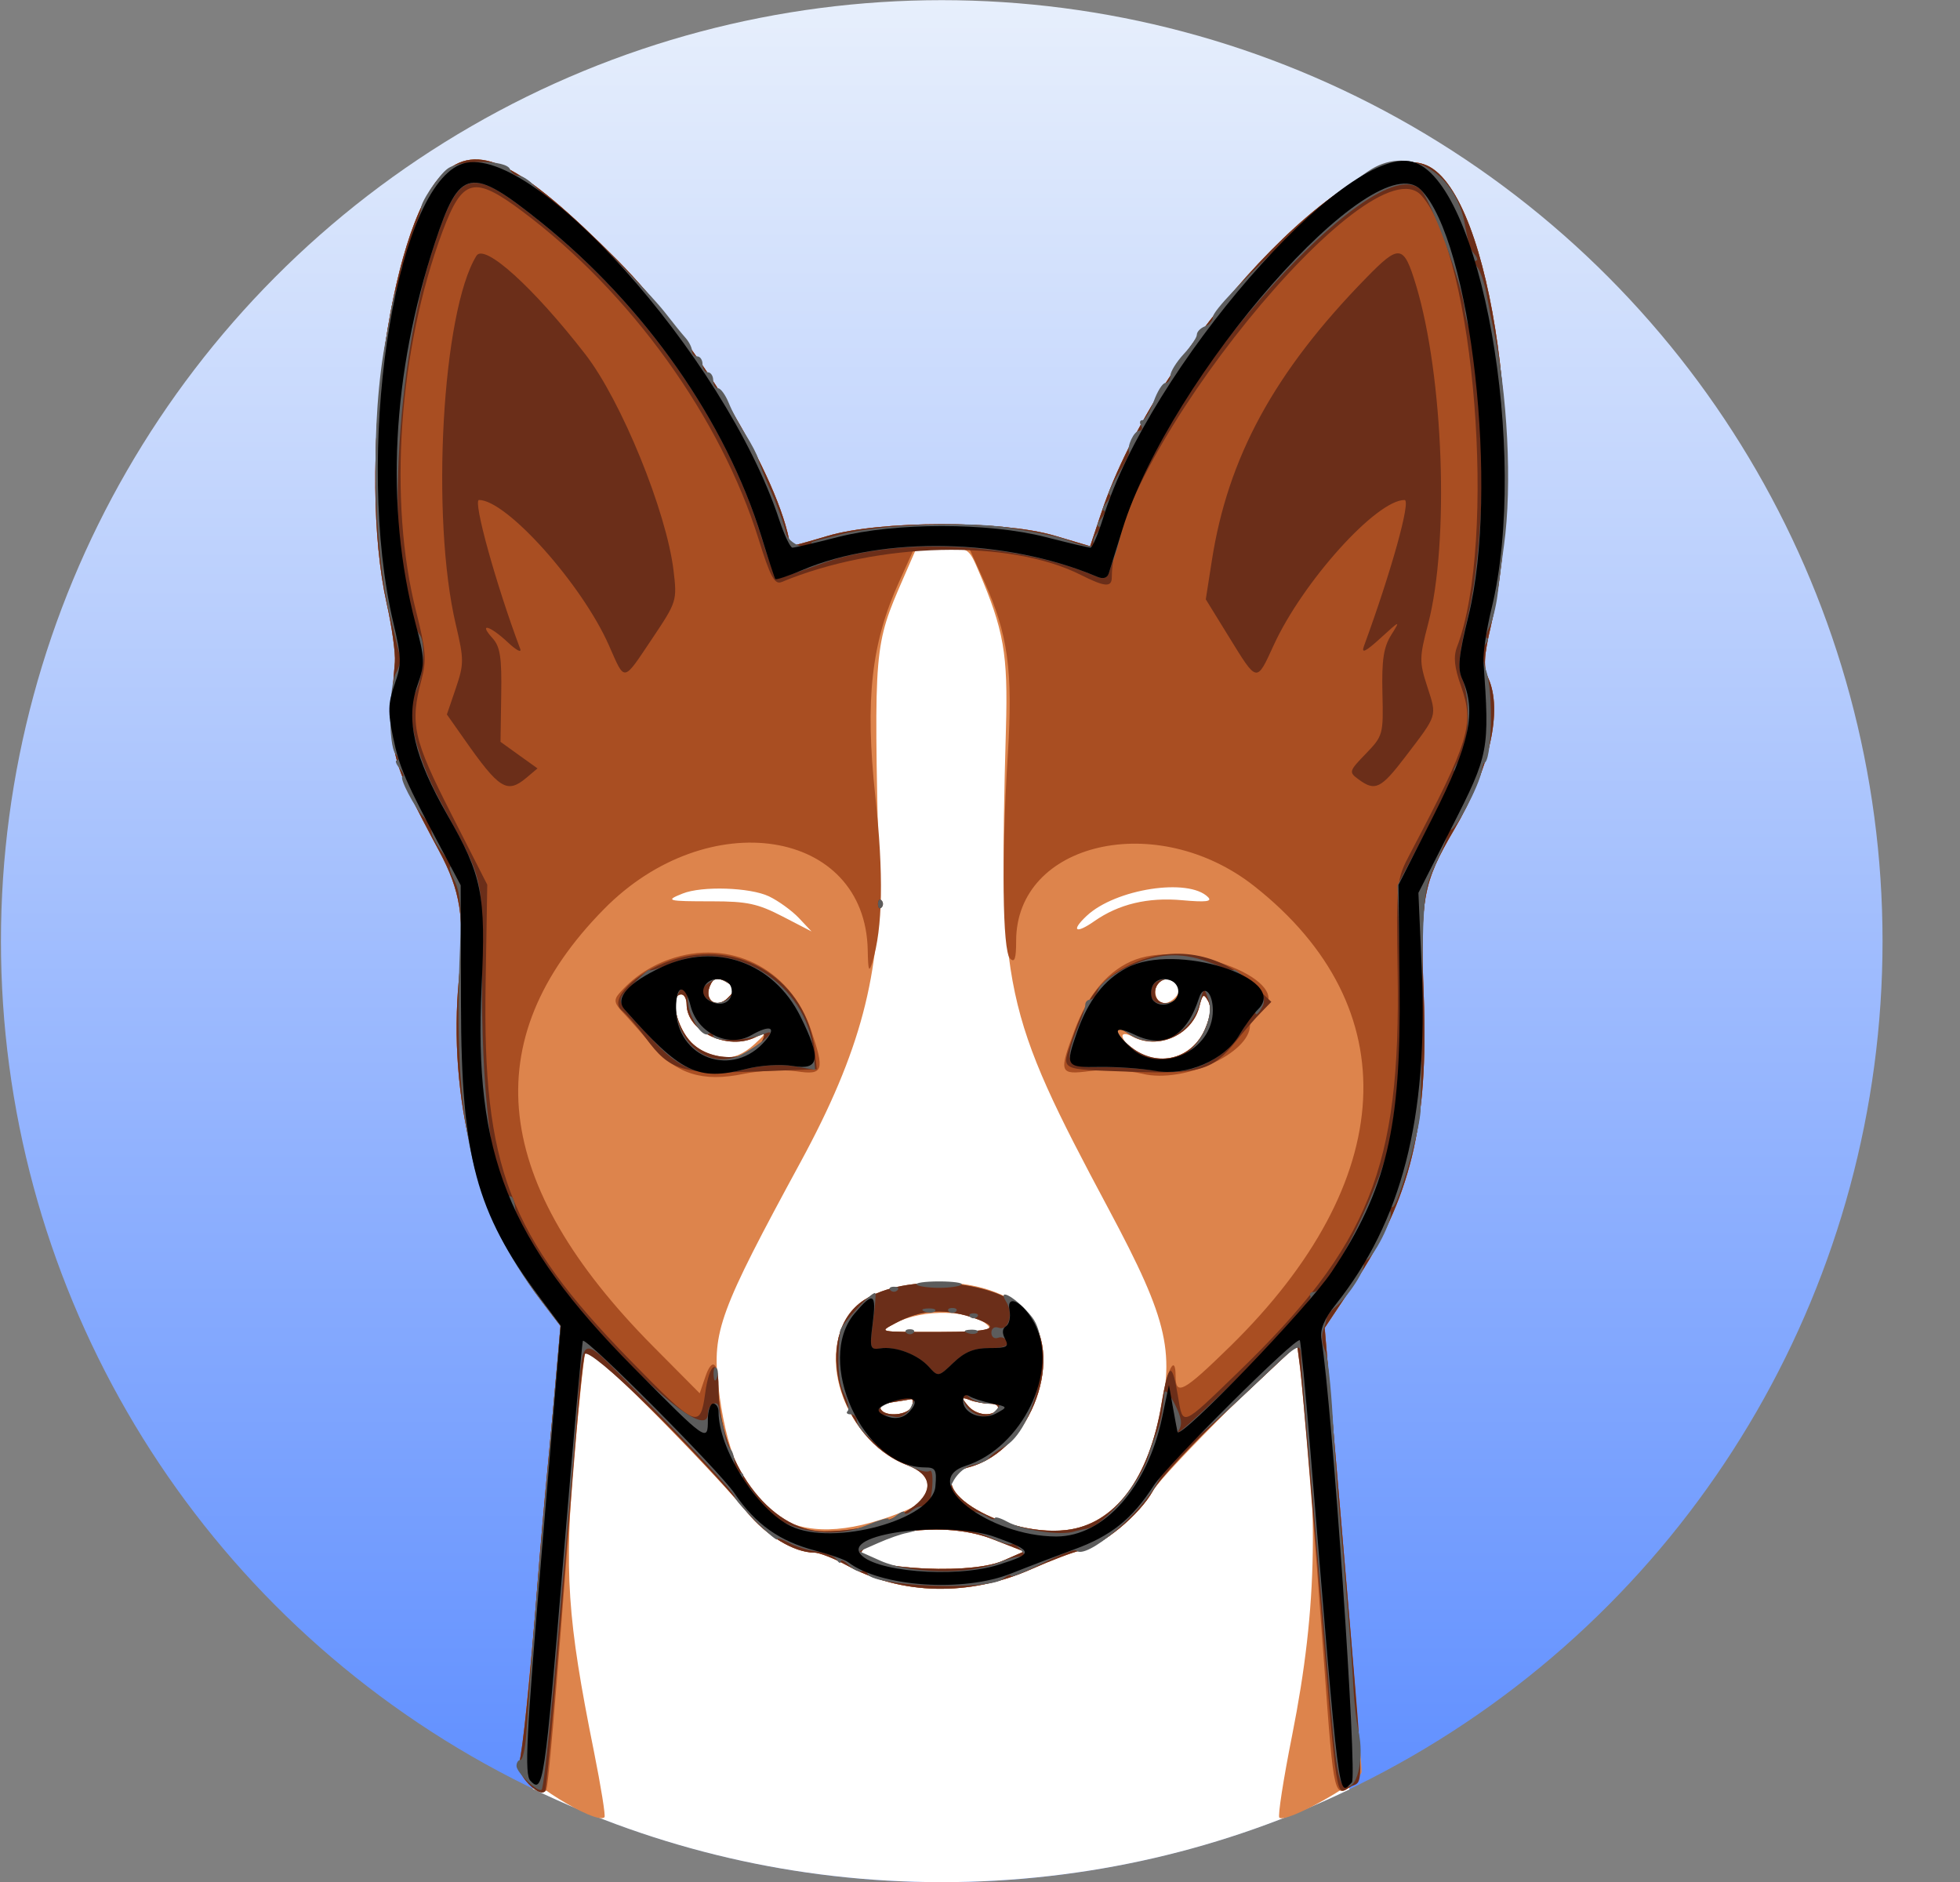
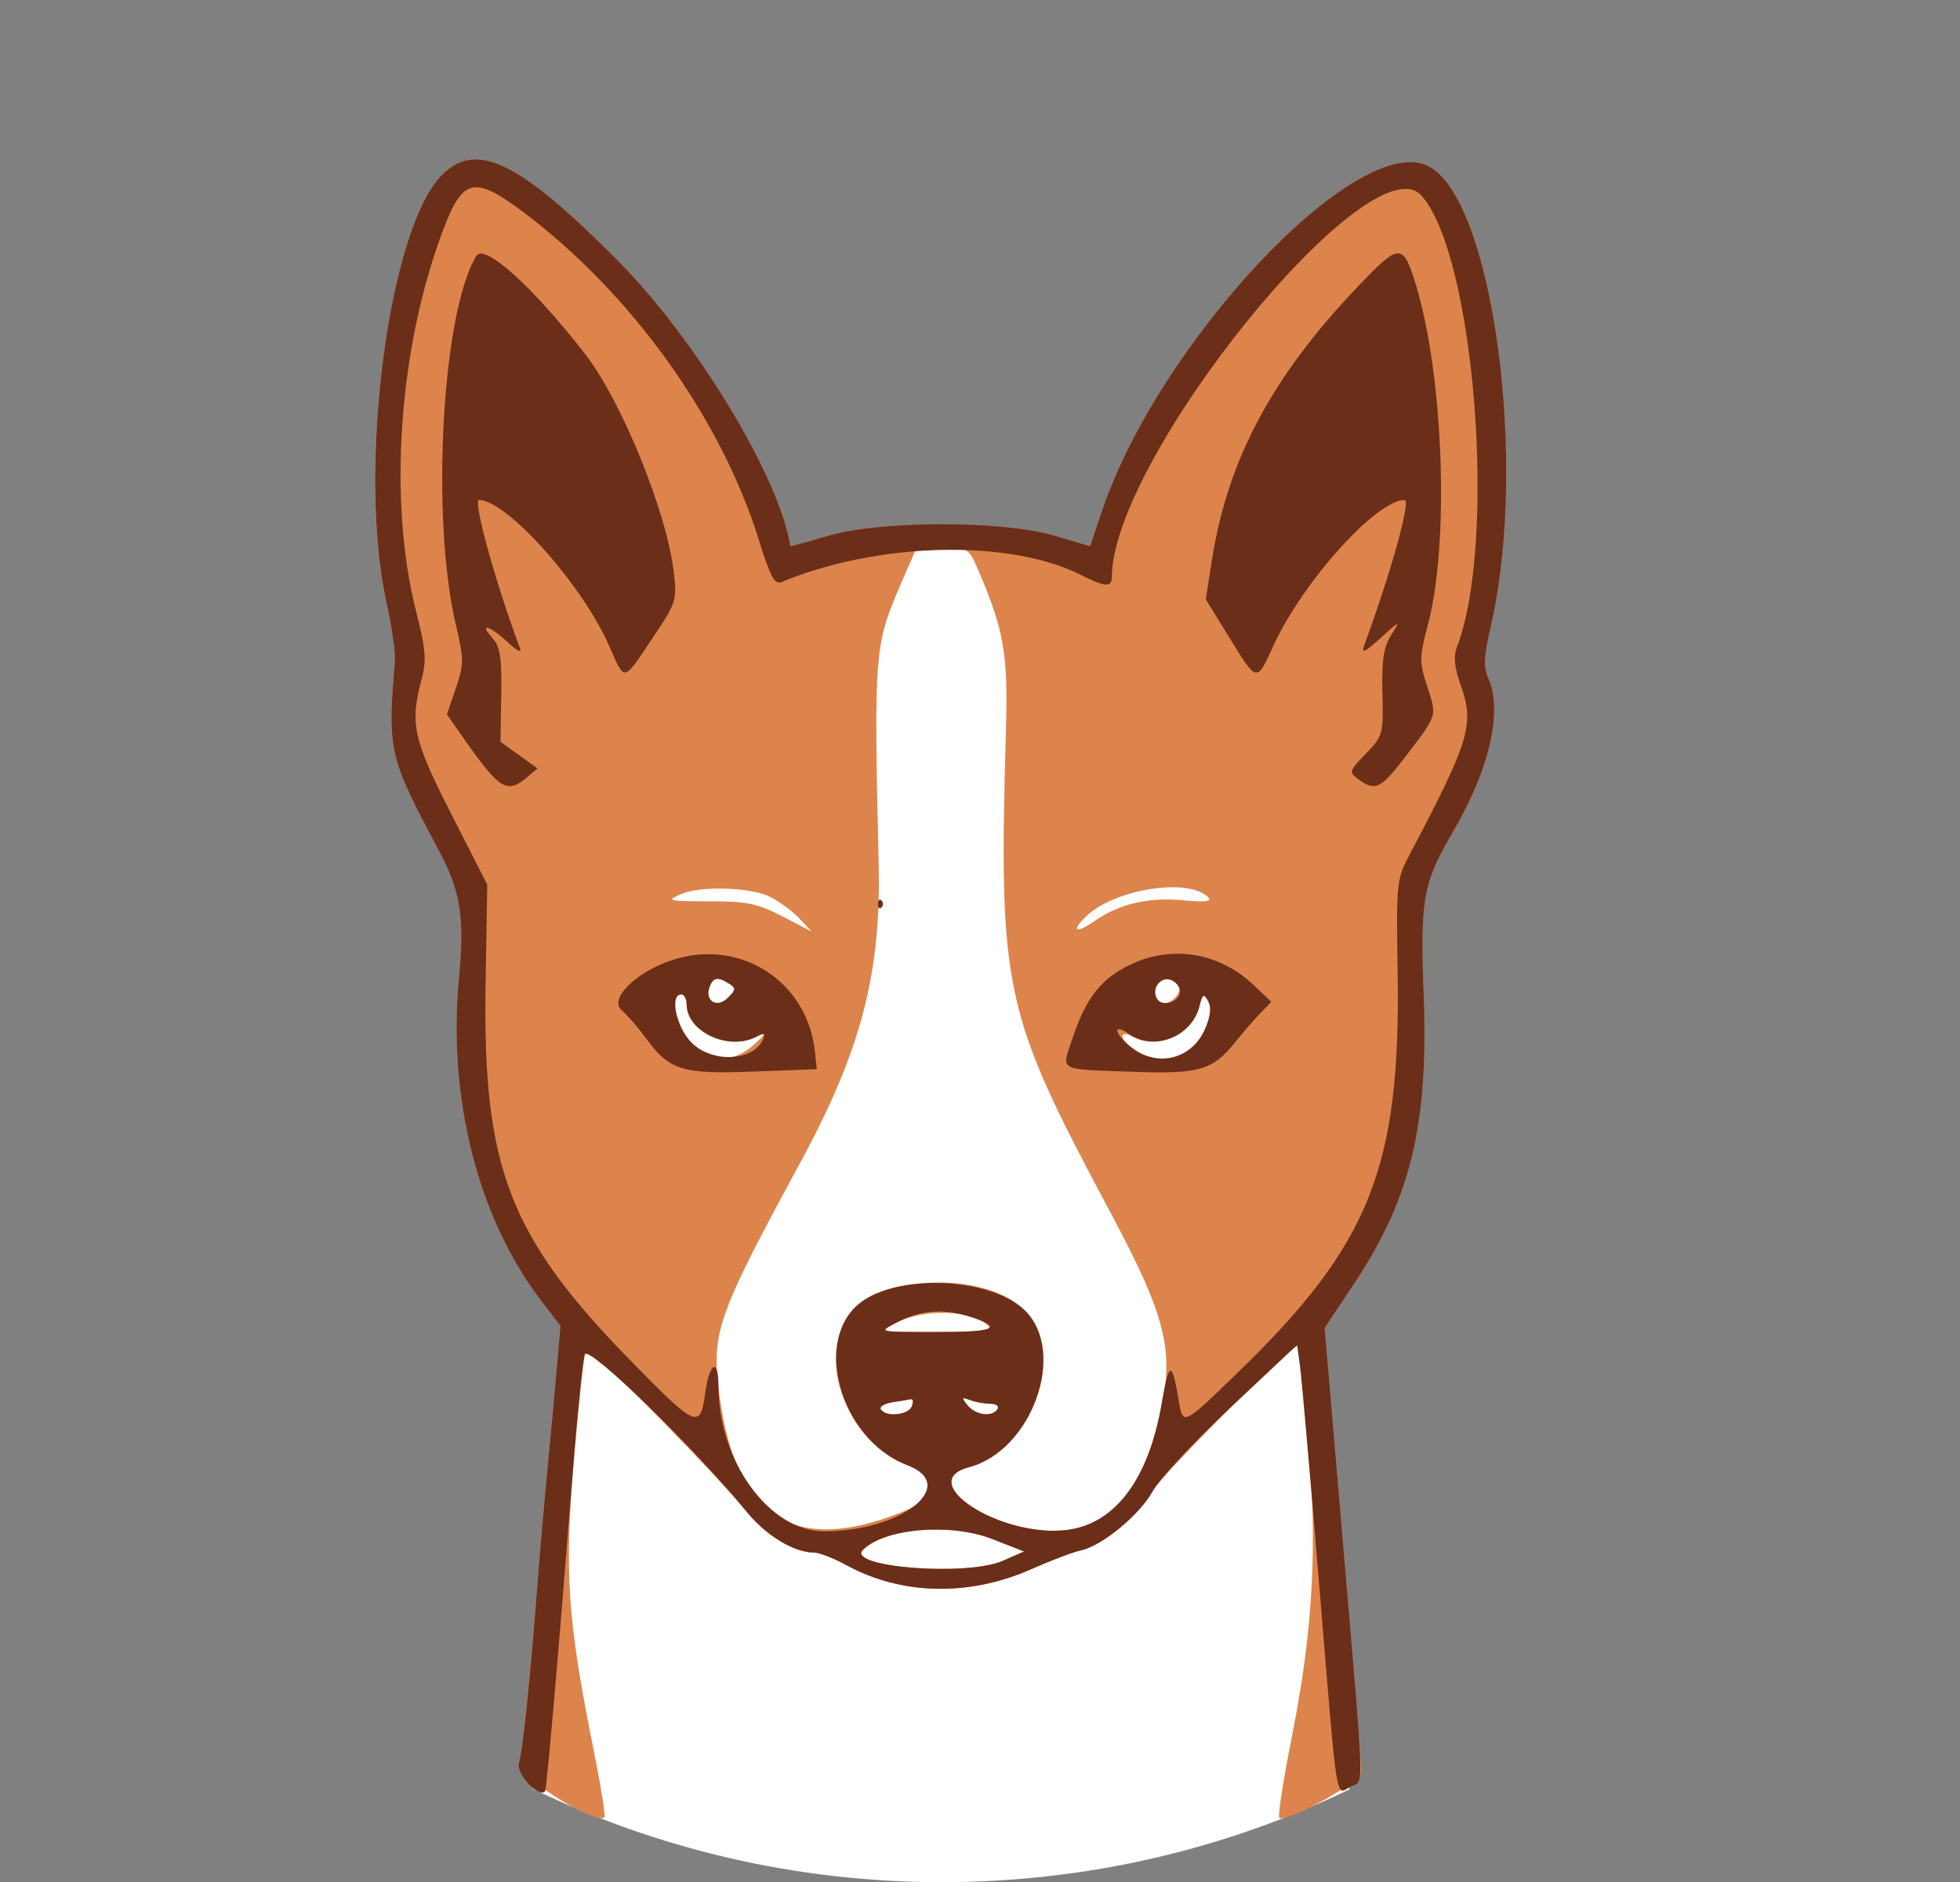
<svg xmlns="http://www.w3.org/2000/svg" width="25" height="24" viewBox="0 0 25 24" fill="none">
  <rect x="0" y="0" width="25" height="24" fill="#808080" stroke="none" />
-   <circle cx="12.012" cy="12.002" r="12" fill="url(#paint0_linear_4143_2297)" />
  <path fill-rule="evenodd" clip-rule="evenodd" d="M6.797 22.812L7.13 18.781L7.333 16.849L7.503 11.12L9.503 9.222L11.367 6.883H12.588L17.537 12.408L16.723 17.086L17.212 22.819C15.639 23.577 13.874 24.002 12.011 24.002C10.143 24.002 8.374 23.574 6.797 22.812Z" fill="white" />
  <path fill-rule="evenodd" clip-rule="evenodd" d="M5.64 2.229C4.953 2.915 4.555 5.999 4.933 7.698C5 7.996 5.046 8.332 5.037 8.443C4.94 9.571 4.961 9.657 5.599 10.848C5.876 11.365 5.928 11.698 5.854 12.477C5.709 14.002 6.098 15.533 6.897 16.579L7.149 16.909L7.101 17.456C7.075 17.757 7.023 18.323 6.985 18.715C6.947 19.106 6.89 19.762 6.858 20.172C6.81 20.796 6.745 21.487 6.639 22.511C6.623 22.669 7.606 23.278 7.71 23.174C7.726 23.159 7.665 22.782 7.576 22.337C7.235 20.644 7.195 20.053 7.325 18.565C7.389 17.83 7.457 17.212 7.477 17.193C7.517 17.153 9.13 18.796 9.526 19.281C9.775 19.585 10.13 19.799 10.384 19.799C10.45 19.799 10.637 19.872 10.8 19.961C11.499 20.343 12.366 20.361 13.155 20.01C13.402 19.9 13.687 19.792 13.786 19.771C14.06 19.712 14.535 19.319 14.706 19.011C14.827 18.792 16.546 17.079 16.557 17.166C16.829 19.215 16.81 20.472 16.481 22.131C16.37 22.687 16.297 23.158 16.318 23.179C16.398 23.259 17.368 22.718 17.368 22.593C17.368 22.525 17.262 21.224 17.132 19.702L16.896 16.934L17.267 16.378C17.994 15.284 18.221 14.348 18.16 12.7C18.113 11.454 18.148 11.263 18.545 10.585C19.001 9.807 19.17 9.059 18.983 8.648C18.919 8.508 18.926 8.373 19.016 7.984C19.501 5.879 19.032 2.489 18.203 2.111C17.288 1.694 14.766 4.382 14.047 6.541L13.905 6.966L13.45 6.831C12.783 6.634 11.222 6.636 10.555 6.835C10.295 6.913 10.081 6.971 10.08 6.964C9.948 6.095 8.885 4.336 7.88 3.323C6.624 2.059 6.077 1.791 5.64 2.229ZM12.479 7.274C12.806 8.037 12.858 8.337 12.831 9.291C12.737 12.63 12.794 12.898 14.141 15.419C14.913 16.863 15.001 17.262 14.755 18.206C14.544 19.014 14.157 19.449 13.592 19.513C12.753 19.607 11.66 18.895 12.36 18.71C13.161 18.498 13.61 17.249 13.077 16.716C12.546 16.184 11.144 16.254 10.793 16.829C10.433 17.419 10.848 18.408 11.572 18.684C12.092 18.883 12.016 19.106 11.348 19.342C10.035 19.805 9.342 19.275 9.162 17.67C9.084 16.975 9.177 16.723 10.213 14.816C10.975 13.413 11.238 12.421 11.208 11.054C11.146 8.25 11.148 8.233 11.521 7.376L11.691 6.986H12.023C12.35 6.986 12.358 6.991 12.479 7.274ZM9.807 11.43C9.929 11.488 10.101 11.613 10.19 11.707L10.351 11.878L9.98 11.686C9.667 11.524 9.529 11.494 9.082 11.494C8.508 11.494 8.478 11.486 8.707 11.395C8.952 11.296 9.566 11.316 9.807 11.43ZM15.408 11.44C15.466 11.497 15.382 11.507 15.08 11.48C14.641 11.44 14.27 11.529 13.957 11.748C13.719 11.915 13.656 11.871 13.86 11.68C14.227 11.335 15.159 11.191 15.408 11.44ZM9.3 12.544C9.389 12.6 9.387 12.623 9.283 12.726C9.146 12.864 8.983 12.763 9.051 12.584C9.098 12.462 9.156 12.453 9.3 12.544ZM15.033 12.552C15.104 12.668 14.878 12.863 14.783 12.767C14.74 12.725 14.724 12.642 14.746 12.584C14.793 12.461 14.965 12.442 15.033 12.552ZM8.758 12.806C8.758 13.161 9.284 13.402 9.66 13.219C9.778 13.162 9.769 13.183 9.618 13.321C9.358 13.558 9.073 13.549 8.82 13.296C8.625 13.101 8.536 12.681 8.69 12.681C8.727 12.681 8.758 12.737 8.758 12.806ZM15.375 13.113C15.219 13.487 14.793 13.616 14.467 13.389C14.279 13.257 14.263 13.122 14.448 13.221C14.771 13.393 15.207 13.196 15.298 12.835C15.338 12.675 15.353 12.665 15.409 12.764C15.453 12.842 15.442 12.955 15.375 13.113ZM12.602 16.904C12.666 16.968 12.527 16.986 11.975 16.986C11.189 16.986 11.206 16.989 11.418 16.875C11.772 16.685 12.396 16.701 12.602 16.904ZM11.63 17.935C11.587 18.046 11.297 18.075 11.235 17.973C11.213 17.939 11.28 17.898 11.383 17.882C11.487 17.866 11.593 17.849 11.62 17.843C11.647 17.838 11.651 17.879 11.63 17.935ZM12.632 17.901C12.705 17.901 12.747 17.931 12.724 17.969C12.658 18.075 12.445 18.049 12.342 17.922C12.26 17.822 12.264 17.813 12.373 17.854C12.441 17.88 12.558 17.901 12.632 17.901ZM12.656 19.626L13.063 19.785L12.791 19.904C12.331 20.107 10.786 19.985 11.007 19.764C11.283 19.489 12.124 19.418 12.656 19.626Z" fill="#DD844C" />
-   <path fill-rule="evenodd" clip-rule="evenodd" d="M5.64 2.229C4.953 2.915 4.555 5.999 4.933 7.698C5 7.996 5.046 8.332 5.037 8.443C4.94 9.571 4.961 9.657 5.599 10.848C5.876 11.365 5.928 11.698 5.854 12.477C5.709 14.002 6.098 15.533 6.897 16.579L7.149 16.909L7.101 17.456C7.075 17.757 7.023 18.323 6.985 18.715C6.947 19.106 6.89 19.762 6.858 20.172C6.761 21.422 6.667 22.334 6.62 22.488C6.578 22.627 6.872 22.927 6.962 22.837C6.993 22.807 7.066 21.951 7.305 18.85C7.37 18.011 7.442 17.286 7.466 17.24C7.509 17.155 8.977 18.609 9.526 19.281C9.775 19.585 10.13 19.799 10.384 19.799C10.45 19.799 10.637 19.872 10.8 19.961C11.499 20.343 12.366 20.361 13.155 20.01C13.402 19.9 13.687 19.792 13.786 19.771C14.06 19.712 14.535 19.319 14.706 19.011C14.789 18.86 15.237 18.38 15.701 17.944L16.545 17.151L16.582 17.442C16.622 17.748 16.768 19.554 16.892 21.257C17.015 22.944 17.014 22.941 17.261 22.761C17.379 22.674 17.374 22.558 17.14 19.802L16.897 16.933L17.267 16.377C17.994 15.284 18.221 14.348 18.16 12.7C18.113 11.454 18.148 11.263 18.545 10.585C19.001 9.807 19.17 9.059 18.983 8.648C18.919 8.508 18.926 8.373 19.016 7.984C19.501 5.879 19.032 2.489 18.203 2.111C17.288 1.694 14.766 4.382 14.047 6.541L13.905 6.966L13.45 6.831C12.783 6.634 11.222 6.636 10.555 6.835C10.295 6.913 10.081 6.971 10.08 6.964C9.948 6.095 8.885 4.336 7.88 3.323C6.624 2.059 6.077 1.791 5.64 2.229ZM12.552 7.411C12.857 8.084 12.922 8.554 12.855 9.618C12.773 10.919 12.786 12.126 12.883 12.223C12.942 12.282 12.961 12.228 12.961 11.999C12.962 10.736 14.759 10.323 15.999 11.301C17.959 12.847 17.841 15.065 15.689 17.171C15.098 17.749 14.995 17.806 14.995 17.551C14.995 17.25 14.883 17.468 14.815 17.901C14.665 18.848 14.216 19.442 13.597 19.512C12.754 19.607 11.657 18.896 12.36 18.71C13.161 18.498 13.61 17.249 13.077 16.716C12.672 16.31 11.544 16.235 11.02 16.579C10.346 17.02 10.695 18.35 11.572 18.684C12.242 18.941 11.503 19.528 10.511 19.528C9.818 19.528 9.164 18.634 9.164 17.688C9.164 17.366 9.082 17.304 8.996 17.559L8.925 17.768L8.335 17.174C6.267 15.092 6.06 13.264 7.702 11.595C9.025 10.248 11.04 10.562 11.068 12.119C11.073 12.382 11.084 12.411 11.127 12.27C11.26 11.831 11.272 11.151 11.164 10.149C11.033 8.925 11.113 8.202 11.466 7.424L11.664 6.986H12.012H12.359L12.552 7.411ZM8.533 12.236C8.281 12.326 8.065 12.474 7.894 12.673C7.827 12.752 7.837 12.798 7.946 12.912C8.021 12.99 8.187 13.178 8.315 13.33C8.625 13.696 8.964 13.803 9.482 13.695C9.689 13.652 9.992 13.637 10.155 13.661C10.504 13.714 10.523 13.658 10.342 13.127C10.075 12.343 9.302 11.962 8.533 12.236ZM14.486 12.236C14.15 12.359 13.881 12.67 13.706 13.139C13.502 13.683 13.512 13.71 13.905 13.658C14.095 13.633 14.383 13.649 14.575 13.694C15.093 13.819 15.944 13.433 15.944 13.074C15.944 13.037 16.012 12.953 16.094 12.886C16.535 12.529 15.179 11.981 14.486 12.236ZM9.3 12.544C9.389 12.6 9.387 12.623 9.283 12.726C9.146 12.864 8.983 12.763 9.051 12.584C9.098 12.462 9.156 12.453 9.3 12.544ZM15.048 12.622C15.073 12.751 14.866 12.85 14.771 12.755C14.673 12.657 14.774 12.464 14.909 12.49C14.974 12.502 15.037 12.562 15.048 12.622ZM8.758 12.806C8.758 13.155 9.295 13.407 9.642 13.222C9.743 13.167 9.764 13.173 9.735 13.246C9.625 13.534 9.087 13.563 8.82 13.296C8.625 13.101 8.536 12.681 8.69 12.681C8.727 12.681 8.758 12.737 8.758 12.806ZM15.375 13.113C15.21 13.508 14.767 13.621 14.428 13.354C14.211 13.184 14.187 13.036 14.4 13.185C14.72 13.41 15.2 13.222 15.298 12.835C15.338 12.675 15.353 12.665 15.409 12.764C15.453 12.842 15.442 12.955 15.375 13.113ZM12.463 16.822C12.783 16.94 12.645 16.986 11.971 16.986C11.189 16.986 11.206 16.989 11.418 16.875C11.755 16.694 12.071 16.678 12.463 16.822ZM11.63 17.935C11.587 18.046 11.297 18.075 11.235 17.973C11.213 17.939 11.28 17.898 11.383 17.882C11.487 17.866 11.593 17.849 11.62 17.843C11.647 17.838 11.651 17.879 11.63 17.935ZM12.632 17.901C12.705 17.901 12.747 17.931 12.724 17.969C12.658 18.075 12.445 18.049 12.342 17.922C12.26 17.822 12.264 17.813 12.373 17.854C12.441 17.88 12.558 17.901 12.632 17.901ZM12.656 19.626L13.063 19.785L12.791 19.904C12.331 20.107 10.786 19.985 11.007 19.764C11.283 19.489 12.124 19.418 12.656 19.626Z" fill="#A94E22" />
  <path fill-rule="evenodd" clip-rule="evenodd" d="M5.64 2.229C4.953 2.915 4.555 5.999 4.933 7.698C5 7.996 5.046 8.332 5.037 8.443C4.94 9.571 4.961 9.657 5.599 10.848C5.876 11.365 5.928 11.698 5.854 12.477C5.709 14.002 6.098 15.533 6.897 16.579L7.149 16.909L7.101 17.456C7.075 17.757 7.023 18.323 6.985 18.715C6.947 19.106 6.89 19.762 6.858 20.172C6.761 21.422 6.667 22.334 6.62 22.488C6.58 22.62 6.877 22.936 6.952 22.842C6.974 22.814 7.127 21.053 7.305 18.782C7.364 18.018 7.434 17.338 7.459 17.271C7.505 17.149 8.861 18.466 9.526 19.281C9.775 19.585 10.13 19.799 10.384 19.799C10.45 19.799 10.637 19.872 10.8 19.961C11.499 20.343 12.366 20.361 13.155 20.01C13.402 19.9 13.687 19.792 13.786 19.771C14.06 19.712 14.535 19.319 14.706 19.011C14.789 18.86 15.237 18.38 15.701 17.944L16.545 17.151L16.584 17.442C16.605 17.601 16.716 18.876 16.832 20.274C17.064 23.091 17.033 22.889 17.226 22.785C17.402 22.692 17.41 22.972 17.132 19.702L16.896 16.934L17.267 16.378C17.994 15.284 18.221 14.348 18.16 12.7C18.113 11.454 18.148 11.263 18.545 10.585C19.001 9.807 19.17 9.059 18.983 8.648C18.919 8.508 18.926 8.373 19.016 7.984C19.501 5.879 19.032 2.489 18.203 2.111C17.288 1.694 14.766 4.382 14.047 6.541L13.905 6.966L13.45 6.831C12.783 6.634 11.222 6.636 10.555 6.835C10.295 6.913 10.081 6.971 10.08 6.964C9.948 6.095 8.885 4.336 7.88 3.323C6.624 2.059 6.077 1.791 5.64 2.229ZM6.666 2.698C8.041 3.727 9.193 5.325 9.677 6.879C9.826 7.358 9.881 7.459 9.97 7.422C11.203 6.911 12.881 6.872 13.789 7.333C14.09 7.485 14.181 7.493 14.181 7.364C14.181 5.845 17.485 1.771 18.131 2.494C18.81 3.255 19.098 6.899 18.585 8.248C18.536 8.376 18.55 8.508 18.636 8.752C18.808 9.236 18.744 9.448 17.987 10.884C17.811 11.218 17.809 11.242 17.827 12.403C17.867 14.89 17.471 15.877 15.78 17.511C15.068 18.2 15.089 18.191 15.027 17.816C14.95 17.352 14.906 17.367 14.818 17.891C14.654 18.864 14.219 19.442 13.597 19.512C12.754 19.607 11.657 18.896 12.36 18.71C13.161 18.498 13.61 17.249 13.077 16.716C12.672 16.31 11.544 16.235 11.02 16.579C10.346 17.02 10.695 18.35 11.572 18.684C12.242 18.941 11.503 19.528 10.511 19.528C9.814 19.528 9.164 18.634 9.164 17.676C9.164 17.311 9.049 17.371 8.995 17.765C8.931 18.233 8.885 18.212 8.028 17.336C6.494 15.765 6.155 14.881 6.194 12.55L6.215 11.282L5.758 10.384C5.27 9.428 5.226 9.23 5.377 8.665C5.442 8.42 5.432 8.287 5.308 7.799C4.949 6.389 5.084 4.45 5.646 2.948C5.9 2.27 6.046 2.234 6.666 2.698ZM6.077 3.262C5.639 3.97 5.492 6.599 5.814 7.965C5.919 8.412 5.919 8.466 5.814 8.777L5.7 9.111L5.918 9.421C6.37 10.066 6.466 10.126 6.715 9.918L6.856 9.799L6.62 9.63L6.384 9.46L6.393 8.865C6.401 8.38 6.38 8.246 6.281 8.137C6.099 7.936 6.247 7.976 6.475 8.189C6.584 8.292 6.656 8.33 6.635 8.274C6.326 7.452 6.028 6.376 6.11 6.376C6.462 6.376 7.423 7.451 7.767 8.23C7.976 8.702 7.94 8.708 8.321 8.14C8.633 7.675 8.637 7.66 8.591 7.275C8.5 6.52 7.925 5.11 7.466 4.518C6.803 3.663 6.178 3.098 6.077 3.262ZM17.422 3.548C16.255 4.742 15.662 5.83 15.457 7.15L15.38 7.643L15.679 8.128C16.038 8.71 16.026 8.708 16.245 8.23C16.616 7.42 17.556 6.376 17.915 6.376C18 6.376 17.748 7.283 17.397 8.24C17.361 8.339 17.417 8.312 17.608 8.138C17.861 7.907 17.865 7.906 17.744 8.099C17.648 8.254 17.623 8.416 17.633 8.838C17.646 9.365 17.641 9.384 17.422 9.611C17.205 9.835 17.202 9.846 17.33 9.94C17.541 10.095 17.614 10.059 17.928 9.647C18.339 9.108 18.329 9.14 18.206 8.759C18.102 8.439 18.103 8.387 18.216 7.955C18.489 6.912 18.413 4.798 18.061 3.635C17.903 3.115 17.851 3.108 17.422 3.548ZM11.198 11.528C11.198 11.578 11.219 11.598 11.243 11.573C11.268 11.549 11.268 11.508 11.243 11.483C11.219 11.458 11.198 11.478 11.198 11.528ZM8.554 12.25C8.098 12.406 7.764 12.745 7.929 12.882C7.997 12.939 8.136 13.1 8.239 13.24C8.541 13.651 8.699 13.7 9.617 13.665L10.418 13.635L10.395 13.414C10.299 12.503 9.425 11.95 8.554 12.25ZM14.418 12.301C14.045 12.479 13.849 12.729 13.677 13.249C13.539 13.664 13.483 13.632 14.416 13.667C15.305 13.7 15.466 13.653 15.767 13.276C15.865 13.154 16.006 12.991 16.081 12.915L16.216 12.776L15.995 12.566C15.557 12.148 14.953 12.046 14.418 12.301ZM9.3 12.544C9.389 12.6 9.387 12.623 9.283 12.726C9.146 12.864 8.983 12.763 9.051 12.584C9.098 12.462 9.156 12.453 9.3 12.544ZM15.048 12.622C15.073 12.751 14.866 12.85 14.771 12.755C14.673 12.657 14.774 12.464 14.909 12.49C14.974 12.502 15.037 12.562 15.048 12.622ZM8.758 12.806C8.758 13.155 9.295 13.407 9.642 13.222C9.743 13.167 9.764 13.173 9.735 13.246C9.625 13.534 9.087 13.563 8.82 13.296C8.625 13.101 8.536 12.681 8.69 12.681C8.727 12.681 8.758 12.737 8.758 12.806ZM15.375 13.113C15.21 13.508 14.767 13.621 14.428 13.354C14.211 13.184 14.187 13.036 14.4 13.185C14.72 13.41 15.2 13.222 15.298 12.835C15.338 12.675 15.353 12.665 15.409 12.764C15.453 12.842 15.442 12.955 15.375 13.113ZM12.463 16.822C12.783 16.94 12.645 16.986 11.971 16.986C11.189 16.986 11.206 16.989 11.418 16.875C11.755 16.694 12.071 16.678 12.463 16.822ZM11.63 17.935C11.587 18.046 11.297 18.075 11.235 17.973C11.213 17.939 11.28 17.898 11.383 17.882C11.487 17.866 11.593 17.849 11.62 17.843C11.647 17.838 11.651 17.879 11.63 17.935ZM12.632 17.901C12.705 17.901 12.747 17.931 12.724 17.969C12.658 18.075 12.445 18.049 12.342 17.922C12.26 17.822 12.264 17.813 12.373 17.854C12.441 17.88 12.558 17.901 12.632 17.901ZM12.656 19.626L13.063 19.785L12.791 19.904C12.331 20.107 10.786 19.985 11.007 19.764C11.283 19.489 12.124 19.418 12.656 19.626Z" fill="#6B2E19" />
-   <path fill-rule="evenodd" clip-rule="evenodd" d="M5.712 2.149C5.595 2.231 5.35 2.601 5.372 2.663C5.375 2.672 5.344 2.768 5.303 2.876C5.262 2.984 5.221 3.121 5.212 3.181C5.202 3.241 5.171 3.329 5.142 3.375C5.113 3.422 5.107 3.46 5.129 3.46C5.151 3.46 5.136 3.522 5.096 3.598C5.055 3.673 5.007 3.833 4.988 3.953C4.969 4.074 4.941 4.233 4.926 4.307C4.721 5.328 4.75 6.985 4.99 7.918C5.011 8.001 5.041 8.123 5.057 8.189C5.072 8.254 5.093 8.338 5.105 8.375C5.116 8.412 5.093 8.504 5.052 8.579C4.958 8.751 4.952 9.501 5.044 9.612C5.082 9.659 5.091 9.697 5.063 9.697C5.035 9.697 5.051 9.743 5.097 9.799C5.143 9.855 5.162 9.901 5.137 9.901C5.08 9.901 5.291 10.308 5.411 10.428C5.462 10.479 5.504 10.56 5.504 10.608C5.504 10.656 5.567 10.776 5.644 10.874C5.721 10.973 5.766 11.053 5.744 11.053C5.722 11.053 5.747 11.137 5.8 11.24C5.87 11.376 5.888 11.6 5.868 12.07C5.769 14.323 6.023 15.433 6.897 16.579L7.149 16.909L7.101 17.455C7.075 17.756 7.024 18.323 6.988 18.714C6.903 19.635 6.793 20.952 6.76 21.426C6.746 21.631 6.725 21.944 6.712 22.121C6.7 22.297 6.667 22.442 6.639 22.443C6.611 22.443 6.588 22.477 6.588 22.52C6.588 22.605 6.865 22.867 6.909 22.823C6.939 22.793 7.055 21.654 7.165 20.307C7.181 20.121 7.211 19.77 7.233 19.528C7.287 18.938 7.323 18.505 7.365 17.934C7.433 17.011 7.408 17.026 7.966 17.588C8.795 18.424 9.368 19.036 9.368 19.085C9.368 19.11 9.49 19.252 9.639 19.4C9.788 19.548 9.911 19.651 9.911 19.63C9.911 19.608 9.979 19.629 10.063 19.675C10.147 19.721 10.307 19.771 10.418 19.785C10.53 19.799 10.644 19.846 10.672 19.889C10.699 19.933 10.722 19.943 10.723 19.913C10.724 19.882 10.772 19.905 10.831 19.964C10.89 20.023 10.966 20.054 11.001 20.033C11.035 20.012 11.063 20.024 11.063 20.06C11.063 20.227 12.604 20.293 12.796 20.134C12.85 20.09 12.894 20.073 12.894 20.097C12.894 20.12 13.073 20.049 13.292 19.939C13.511 19.828 13.707 19.753 13.727 19.773C13.853 19.9 14.566 19.294 14.775 18.884C14.851 18.735 15.046 18.506 15.208 18.376C15.371 18.246 15.748 17.906 16.046 17.62C16.552 17.135 16.589 17.113 16.594 17.28C16.599 17.437 16.636 17.882 16.725 18.884C16.738 19.033 16.765 19.353 16.786 19.596C16.806 19.838 16.84 20.235 16.862 20.477C16.884 20.719 16.913 21.055 16.927 21.223C17.05 22.691 17.066 22.782 17.197 22.782C17.322 22.782 17.397 22.39 17.33 22.092C17.302 21.968 17.272 21.714 17.263 21.528C17.254 21.341 17.23 20.99 17.209 20.748C17.188 20.506 17.158 20.14 17.141 19.934C17.124 19.729 17.095 19.394 17.076 19.189C17.057 18.984 17.022 18.484 16.999 18.079C16.976 17.674 16.934 17.292 16.904 17.232C16.855 17.13 16.851 17.003 16.894 16.918C16.903 16.899 16.914 16.854 16.919 16.819C16.924 16.783 16.976 16.714 17.036 16.666C17.201 16.532 17.437 16.162 17.389 16.113C17.365 16.09 17.378 16.07 17.418 16.07C17.506 16.07 17.783 15.527 17.734 15.449C17.715 15.418 17.728 15.392 17.764 15.392C17.823 15.392 18.082 14.518 18.116 14.206C18.123 14.131 18.134 13.46 18.14 12.714C18.15 11.436 18.159 11.339 18.312 11.019C18.401 10.833 18.469 10.657 18.463 10.629C18.458 10.601 18.478 10.579 18.509 10.579C18.57 10.579 18.86 10.03 18.895 9.846C18.907 9.783 18.922 9.731 18.927 9.731C19.029 9.731 19.052 8.829 18.956 8.553C18.898 8.383 18.893 8.281 18.942 8.223C18.98 8.176 18.992 8.138 18.967 8.138C18.943 8.138 18.955 8.077 18.995 8.002C19.035 7.928 19.083 7.737 19.102 7.579C19.121 7.42 19.158 7.138 19.184 6.951C19.29 6.192 19.23 5.006 19.044 4.172C19.027 4.097 18.991 3.914 18.964 3.765C18.937 3.616 18.884 3.456 18.845 3.409C18.807 3.362 18.798 3.324 18.826 3.324C18.854 3.324 18.845 3.286 18.806 3.24C18.767 3.193 18.733 3.132 18.73 3.104C18.727 3.076 18.722 3.046 18.719 3.036C18.716 3.027 18.701 2.946 18.684 2.857C18.567 2.225 18.023 1.88 17.539 2.131C17.14 2.338 15.47 3.883 15.47 4.045C15.47 4.088 15.424 4.141 15.368 4.162C15.312 4.184 15.266 4.231 15.266 4.268C15.266 4.304 15.19 4.417 15.097 4.517C15.004 4.618 14.928 4.741 14.928 4.792C14.928 4.842 14.899 4.884 14.864 4.884C14.829 4.884 14.762 4.99 14.715 5.121C14.668 5.251 14.603 5.358 14.571 5.358C14.539 5.358 14.531 5.389 14.555 5.426C14.578 5.463 14.566 5.494 14.529 5.494C14.465 5.494 14.37 5.695 14.402 5.765C14.41 5.784 14.346 5.913 14.26 6.053C14.174 6.193 14.124 6.307 14.151 6.307C14.177 6.307 14.16 6.353 14.114 6.409C14.068 6.465 14.052 6.511 14.08 6.511C14.108 6.511 14.092 6.557 14.046 6.612C14 6.668 13.984 6.714 14.012 6.714C14.04 6.714 14.029 6.755 13.987 6.805C13.946 6.855 13.932 6.917 13.958 6.942C14.008 6.993 13.801 6.963 13.639 6.896C13.532 6.851 13.287 6.798 12.894 6.733C12.353 6.644 11.228 6.686 10.724 6.814C10.631 6.838 10.509 6.869 10.453 6.882C10.397 6.896 10.351 6.912 10.351 6.917C10.351 7.051 10.054 6.942 10.025 6.797C10.005 6.696 9.92 6.46 9.837 6.273C9.754 6.087 9.678 5.896 9.669 5.849C9.659 5.802 9.588 5.665 9.511 5.544C9.433 5.423 9.336 5.24 9.295 5.138C9.253 5.035 9.192 4.951 9.158 4.951C9.124 4.951 9.097 4.906 9.097 4.85C9.097 4.794 9.066 4.748 9.029 4.748C8.992 4.748 8.961 4.702 8.961 4.646C8.961 4.59 8.931 4.545 8.894 4.545C8.856 4.545 8.826 4.512 8.826 4.472C8.826 4.432 8.788 4.357 8.741 4.305C8.694 4.253 8.58 4.111 8.487 3.991C8.268 3.708 7.343 2.788 7.1 2.612C6.996 2.538 6.863 2.423 6.803 2.358C6.743 2.293 6.657 2.24 6.613 2.24C6.568 2.24 6.52 2.203 6.505 2.159C6.465 2.039 5.879 2.032 5.712 2.149ZM6.908 2.842C8.237 3.911 9.278 5.405 9.718 6.869C9.838 7.268 9.902 7.389 9.978 7.364C10.034 7.346 10.263 7.265 10.487 7.185C11.445 6.841 12.966 6.915 13.995 7.356C14.075 7.39 14.124 7.371 14.147 7.297C14.166 7.238 14.202 7.135 14.226 7.07C14.25 7.005 14.28 6.89 14.293 6.816C14.568 5.228 17.529 1.828 18.121 2.42C18.254 2.553 18.644 3.608 18.679 3.931C18.69 4.029 18.716 4.139 18.738 4.175C18.976 4.57 18.967 6.831 18.724 7.857C18.605 8.358 18.59 8.527 18.649 8.657C18.76 8.901 18.742 9.505 18.619 9.682C18.561 9.765 18.53 9.833 18.552 9.833C18.573 9.833 18.418 10.161 18.208 10.562L17.825 11.29L17.858 12.341C17.877 12.919 17.867 13.575 17.836 13.799C17.805 14.023 17.765 14.32 17.746 14.46C17.671 15.015 16.953 16.477 16.755 16.477C16.715 16.477 16.697 16.501 16.716 16.531C16.734 16.561 16.515 16.83 16.228 17.128C15.675 17.703 14.915 18.41 15.034 18.24C15.085 18.165 15.071 18.074 14.982 17.901C14.915 17.77 14.856 17.709 14.851 17.765C14.829 18.018 14.802 18.15 14.74 18.307C14.703 18.401 14.665 18.507 14.655 18.545C14.57 18.88 14.093 19.45 13.862 19.494C13.796 19.507 13.726 19.522 13.707 19.529C13.53 19.587 13.05 19.517 12.843 19.403C12.759 19.357 12.69 19.338 12.69 19.36C12.69 19.382 12.652 19.376 12.605 19.347C12.52 19.294 12.385 19.255 12.239 19.241C11.973 19.216 12.132 18.736 12.424 18.679C12.509 18.663 12.596 18.623 12.617 18.59C12.639 18.558 12.72 18.497 12.799 18.456C13.202 18.244 13.443 17.151 13.164 16.796C12.978 16.559 12.708 16.399 12.833 16.599C12.93 16.754 12.863 16.98 12.735 16.931C12.685 16.912 12.645 16.941 12.645 16.995C12.645 17.049 12.683 17.078 12.73 17.06C12.776 17.042 12.829 17.065 12.846 17.11C12.867 17.165 12.793 17.192 12.617 17.192C12.426 17.192 12.306 17.241 12.162 17.378C11.97 17.562 11.966 17.563 11.848 17.432C11.705 17.273 11.422 17.166 11.228 17.196C11.097 17.217 11.091 17.196 11.135 16.864C11.161 16.67 11.174 16.502 11.165 16.491C11.133 16.454 10.724 16.893 10.716 16.974C10.675 17.365 10.691 17.623 10.766 17.773C10.815 17.871 10.835 17.97 10.812 17.994C10.788 18.017 10.805 18.036 10.848 18.036C10.892 18.036 10.928 18.071 10.928 18.114C10.928 18.299 11.72 18.845 11.862 18.757C11.89 18.74 11.902 18.845 11.888 18.991C11.874 19.136 11.834 19.238 11.799 19.216C11.764 19.195 11.691 19.214 11.636 19.259C11.582 19.304 11.538 19.318 11.538 19.29C11.538 19.263 11.492 19.278 11.436 19.324C11.38 19.371 11.334 19.391 11.334 19.37C11.334 19.349 11.205 19.387 11.046 19.454C10.547 19.664 9.853 19.486 9.643 19.093C9.591 18.997 9.521 18.918 9.488 18.918C9.455 18.918 9.447 18.887 9.47 18.85C9.493 18.812 9.479 18.782 9.44 18.782C9.4 18.782 9.368 18.726 9.368 18.658C9.368 18.589 9.347 18.512 9.321 18.486C9.295 18.46 9.263 18.387 9.251 18.322C9.238 18.258 9.216 18.16 9.201 18.104C9.187 18.048 9.173 17.979 9.17 17.951C9.159 17.841 9.029 17.908 9.029 18.025C9.029 18.617 6.619 16.041 6.57 15.397C6.564 15.32 6.539 15.257 6.514 15.257C6.314 15.257 6.15 14.099 6.149 12.68C6.148 11.061 6.207 11.329 5.589 10.167C5.317 9.654 5.169 9.041 5.276 8.87C5.394 8.681 5.441 8.213 5.354 8.095C4.916 7.502 5.004 4.793 5.513 3.203C5.858 2.128 5.982 2.096 6.908 2.842ZM11.199 11.528C11.199 11.577 11.219 11.598 11.244 11.573C11.269 11.548 11.269 11.507 11.244 11.482C11.219 11.458 11.199 11.478 11.199 11.528ZM8.556 12.288C8.406 12.351 8.283 12.388 8.283 12.37C8.283 12.352 8.19 12.432 8.075 12.549C7.842 12.788 7.817 12.723 8.363 13.302C8.715 13.676 9.014 13.761 9.515 13.633C9.705 13.584 9.957 13.569 10.119 13.596L10.397 13.643L10.376 13.416C10.295 12.537 9.35 11.951 8.556 12.288ZM14.406 12.322C14.21 12.411 14.035 12.541 14.011 12.615C13.988 12.688 13.941 12.748 13.906 12.748C13.871 12.748 13.843 12.777 13.843 12.811C13.843 12.846 13.807 12.961 13.764 13.066C13.563 13.553 13.593 13.615 14.026 13.609C14.242 13.606 14.572 13.627 14.758 13.656C15.199 13.724 15.634 13.511 15.859 13.116C15.942 12.97 16.011 12.88 16.013 12.918C16.015 12.955 16.05 12.928 16.09 12.858C16.152 12.752 16.129 12.697 15.953 12.532C15.836 12.423 15.741 12.35 15.741 12.368C15.741 12.387 15.629 12.355 15.492 12.298C15.106 12.137 14.796 12.143 14.406 12.322ZM9.3 12.543C9.455 12.641 9.226 12.857 9.064 12.766C8.926 12.689 8.918 12.614 9.04 12.536C9.155 12.464 9.176 12.464 9.3 12.543ZM15.049 12.624C15.062 12.691 15.012 12.755 14.925 12.783C14.746 12.839 14.636 12.744 14.697 12.586C14.753 12.44 15.02 12.468 15.049 12.624ZM8.766 12.697C8.783 12.881 8.796 12.923 8.88 13.072C8.929 13.157 8.997 13.209 9.033 13.187C9.068 13.165 9.097 13.176 9.097 13.212C9.097 13.289 9.547 13.272 9.741 13.187C9.957 13.094 9.718 13.314 9.458 13.448C9.067 13.651 8.622 13.318 8.622 12.822C8.622 12.625 8.749 12.514 8.766 12.697ZM15.378 13.108C15.194 13.548 14.747 13.666 14.421 13.36C14.209 13.161 14.195 13.041 14.4 13.185C14.723 13.411 15.202 13.198 15.306 12.782C15.354 12.592 15.357 12.591 15.412 12.739C15.448 12.835 15.435 12.971 15.378 13.108ZM11.691 16.382C11.714 16.404 11.843 16.423 11.978 16.423C12.114 16.423 12.243 16.404 12.265 16.382C12.288 16.36 12.159 16.341 11.978 16.341C11.798 16.341 11.669 16.36 11.691 16.382ZM11.357 16.454C11.382 16.479 11.422 16.479 11.447 16.454C11.472 16.429 11.452 16.409 11.402 16.409C11.352 16.409 11.332 16.429 11.357 16.454ZM11.796 16.727C11.845 16.746 11.903 16.744 11.926 16.721C11.948 16.699 11.909 16.683 11.837 16.686C11.758 16.689 11.742 16.705 11.796 16.727ZM12.103 16.726C12.127 16.75 12.168 16.75 12.193 16.726C12.218 16.701 12.197 16.68 12.148 16.68C12.098 16.68 12.078 16.701 12.103 16.726ZM12.374 16.793C12.399 16.818 12.439 16.818 12.464 16.793C12.489 16.768 12.469 16.748 12.419 16.748C12.369 16.748 12.349 16.768 12.374 16.793ZM11.56 16.997C11.585 17.021 11.626 17.021 11.651 16.997C11.675 16.972 11.655 16.951 11.605 16.951C11.556 16.951 11.535 16.972 11.56 16.997ZM12.338 16.998C12.387 17.017 12.446 17.015 12.468 16.992C12.491 16.97 12.451 16.954 12.38 16.957C12.3 16.96 12.284 16.976 12.338 16.998ZM9.102 17.533C9.106 17.612 9.122 17.628 9.143 17.574C9.163 17.525 9.16 17.467 9.138 17.444C9.115 17.422 9.099 17.462 9.102 17.533ZM11.612 17.957C11.571 18.033 11.487 18.082 11.42 18.069C11.354 18.057 11.277 18.044 11.249 18.041C11.12 18.028 11.22 17.922 11.419 17.862C11.689 17.78 11.703 17.786 11.612 17.957ZM12.617 17.901C12.776 17.901 12.78 17.908 12.673 18.015C12.553 18.135 12.283 17.992 12.283 17.809C12.283 17.765 12.315 17.769 12.365 17.819C12.409 17.864 12.523 17.901 12.617 17.901ZM12.622 19.604C12.752 19.667 12.879 19.706 12.902 19.692C12.926 19.677 12.987 19.718 13.036 19.783C13.086 19.848 13.102 19.88 13.072 19.855C13.041 19.83 12.89 19.863 12.735 19.928C12.368 20.082 11.606 20.07 11.232 19.904L10.961 19.783L11.199 19.678C11.329 19.62 11.495 19.562 11.567 19.549C11.64 19.535 11.715 19.508 11.735 19.488C11.808 19.415 12.39 19.491 12.622 19.604Z" fill="#5C5C5C" />
-   <path fill-rule="evenodd" clip-rule="evenodd" d="M5.869 2.099C5.013 2.46 4.521 5.826 5.016 7.937C5.123 8.392 5.124 8.47 5.033 8.728C4.949 8.967 4.946 9.08 5.015 9.406C5.095 9.791 5.172 9.967 5.642 10.848L5.876 11.289L5.88 12.815C5.884 14.758 6.072 15.46 6.878 16.538L7.153 16.906L6.913 19.759C6.712 22.156 6.688 22.627 6.765 22.709C6.928 22.883 6.947 22.75 7.183 19.916C7.311 18.378 7.425 17.11 7.435 17.099C7.479 17.052 9.169 18.75 9.37 19.045C9.639 19.439 9.944 19.655 10.396 19.773C10.585 19.822 10.774 19.888 10.817 19.921C11.231 20.238 12.287 20.311 12.902 20.064C13.102 19.984 13.461 19.847 13.7 19.759C14.172 19.587 14.438 19.373 14.715 18.946C14.891 18.675 16.535 17.039 16.579 17.092C16.591 17.107 16.651 17.73 16.712 18.476C17.092 23.11 17.067 22.906 17.243 22.73C17.316 22.657 16.992 17.934 16.855 17.077C16.835 16.952 16.889 16.822 17.036 16.637C17.88 15.574 18.217 14.267 18.135 12.368L18.092 11.386L18.527 10.531C18.991 9.619 19.001 9.563 18.922 8.442C18.915 8.33 18.96 8.025 19.024 7.764C19.508 5.778 18.887 2.282 18.011 2.062C17.147 1.846 14.655 4.715 14.074 6.594C14.008 6.809 13.933 6.984 13.909 6.984C13.884 6.984 13.626 6.923 13.334 6.848C12.604 6.662 11.42 6.662 10.69 6.848C10.399 6.923 10.137 6.984 10.108 6.984C10.08 6.984 10.004 6.824 9.939 6.628C9.251 4.541 6.73 1.735 5.869 2.099ZM6.908 2.84C8.228 3.903 9.26 5.377 9.714 6.848C9.8 7.128 9.879 7.369 9.889 7.383C9.898 7.398 10.052 7.347 10.23 7.271C11.268 6.83 12.839 6.865 13.995 7.355C14.07 7.387 14.123 7.372 14.142 7.313C14.158 7.263 14.237 7.008 14.318 6.747C14.923 4.793 17.529 1.826 18.121 2.418C18.766 3.064 19.124 6.256 18.73 7.856C18.606 8.359 18.589 8.525 18.649 8.656C18.836 9.067 18.748 9.487 18.281 10.409L17.838 11.284L17.852 12.575C17.872 14.385 17.687 15.164 16.985 16.22C16.684 16.672 15.046 18.373 15.019 18.261C15.012 18.23 14.985 18.082 14.958 17.933L14.91 17.662L14.823 18.076C14.636 18.967 14.079 19.594 13.474 19.594C12.613 19.594 11.707 18.888 12.317 18.693C13.038 18.462 13.511 17.487 13.198 16.881C13.056 16.607 12.834 16.487 12.876 16.708C12.893 16.795 12.873 16.887 12.832 16.912C12.784 16.942 12.779 16.999 12.82 17.074C12.873 17.175 12.846 17.191 12.619 17.191C12.425 17.191 12.306 17.239 12.162 17.377C11.97 17.561 11.966 17.561 11.848 17.43C11.705 17.272 11.422 17.165 11.228 17.195C11.098 17.215 11.091 17.193 11.131 16.88C11.181 16.489 11.14 16.466 10.899 16.752C10.391 17.357 11.01 18.711 11.796 18.713C11.934 18.713 11.95 18.741 11.931 18.956C11.895 19.38 10.629 19.725 10.084 19.46C9.652 19.25 9.165 18.477 9.165 18.003C9.165 17.946 9.134 17.899 9.097 17.899C9.06 17.899 9.029 17.991 9.029 18.103C9.029 18.396 9.021 18.39 8.083 17.442C6.478 15.82 6.04 14.719 6.143 12.574C6.199 11.411 6.15 11.167 5.71 10.399C5.283 9.655 5.171 9.176 5.322 8.747C5.422 8.462 5.421 8.408 5.3 7.951C4.91 6.465 4.997 4.763 5.548 3.094C5.864 2.135 6.001 2.11 6.908 2.84ZM8.442 12.332C8.013 12.532 7.839 12.729 7.965 12.871C8.681 13.682 8.9 13.789 9.515 13.632C9.701 13.584 9.958 13.568 10.113 13.594C10.454 13.652 10.477 13.501 10.209 12.961C9.865 12.272 9.13 12.01 8.442 12.332ZM14.373 12.342C14.085 12.494 13.881 12.757 13.739 13.158C13.584 13.6 13.593 13.614 14.029 13.606C14.243 13.603 14.562 13.625 14.736 13.656C15.134 13.727 15.62 13.519 15.81 13.195C15.879 13.079 15.987 12.931 16.051 12.867C16.446 12.471 14.991 12.015 14.373 12.342ZM9.334 12.644C9.334 12.793 9.183 12.848 9.036 12.754C8.892 12.661 9 12.462 9.181 12.488C9.281 12.502 9.334 12.556 9.334 12.644ZM15.029 12.644C15.029 12.789 14.819 12.869 14.714 12.764C14.68 12.73 14.672 12.649 14.696 12.585C14.759 12.421 15.029 12.469 15.029 12.644ZM8.81 12.832C8.898 13.176 9.294 13.366 9.581 13.202C9.821 13.066 9.908 13.095 9.768 13.264C9.355 13.761 8.622 13.498 8.622 12.853C8.622 12.551 8.735 12.538 8.81 12.832ZM15.47 12.885C15.47 13.405 14.795 13.71 14.421 13.359C14.182 13.134 14.207 13.068 14.482 13.199C14.855 13.377 15.137 13.213 15.294 12.726C15.351 12.546 15.47 12.654 15.47 12.885ZM11.587 18.015C11.523 18.078 11.431 18.099 11.342 18.071C11.139 18.007 11.164 17.937 11.419 17.863C11.665 17.79 11.742 17.86 11.587 18.015ZM12.65 17.897C12.857 17.941 12.858 17.942 12.707 18.024C12.528 18.122 12.283 18.026 12.283 17.859C12.283 17.798 12.315 17.776 12.362 17.804C12.405 17.831 12.535 17.873 12.65 17.897ZM12.7 19.603C13.187 19.781 13.19 19.811 12.735 19.955C12.174 20.131 11.112 20.041 10.965 19.804C10.804 19.543 12.117 19.391 12.7 19.603Z" fill="black" />
  <defs>
    <linearGradient id="paint0_linear_4143_2297" x1="12.012" y1="0.002" x2="12.012" y2="24.002" gradientUnits="userSpaceOnUse">
      <stop stop-color="#E7EFFC" />
      <stop offset="1" stop-color="#5A8BFF" />
    </linearGradient>
  </defs>
</svg>